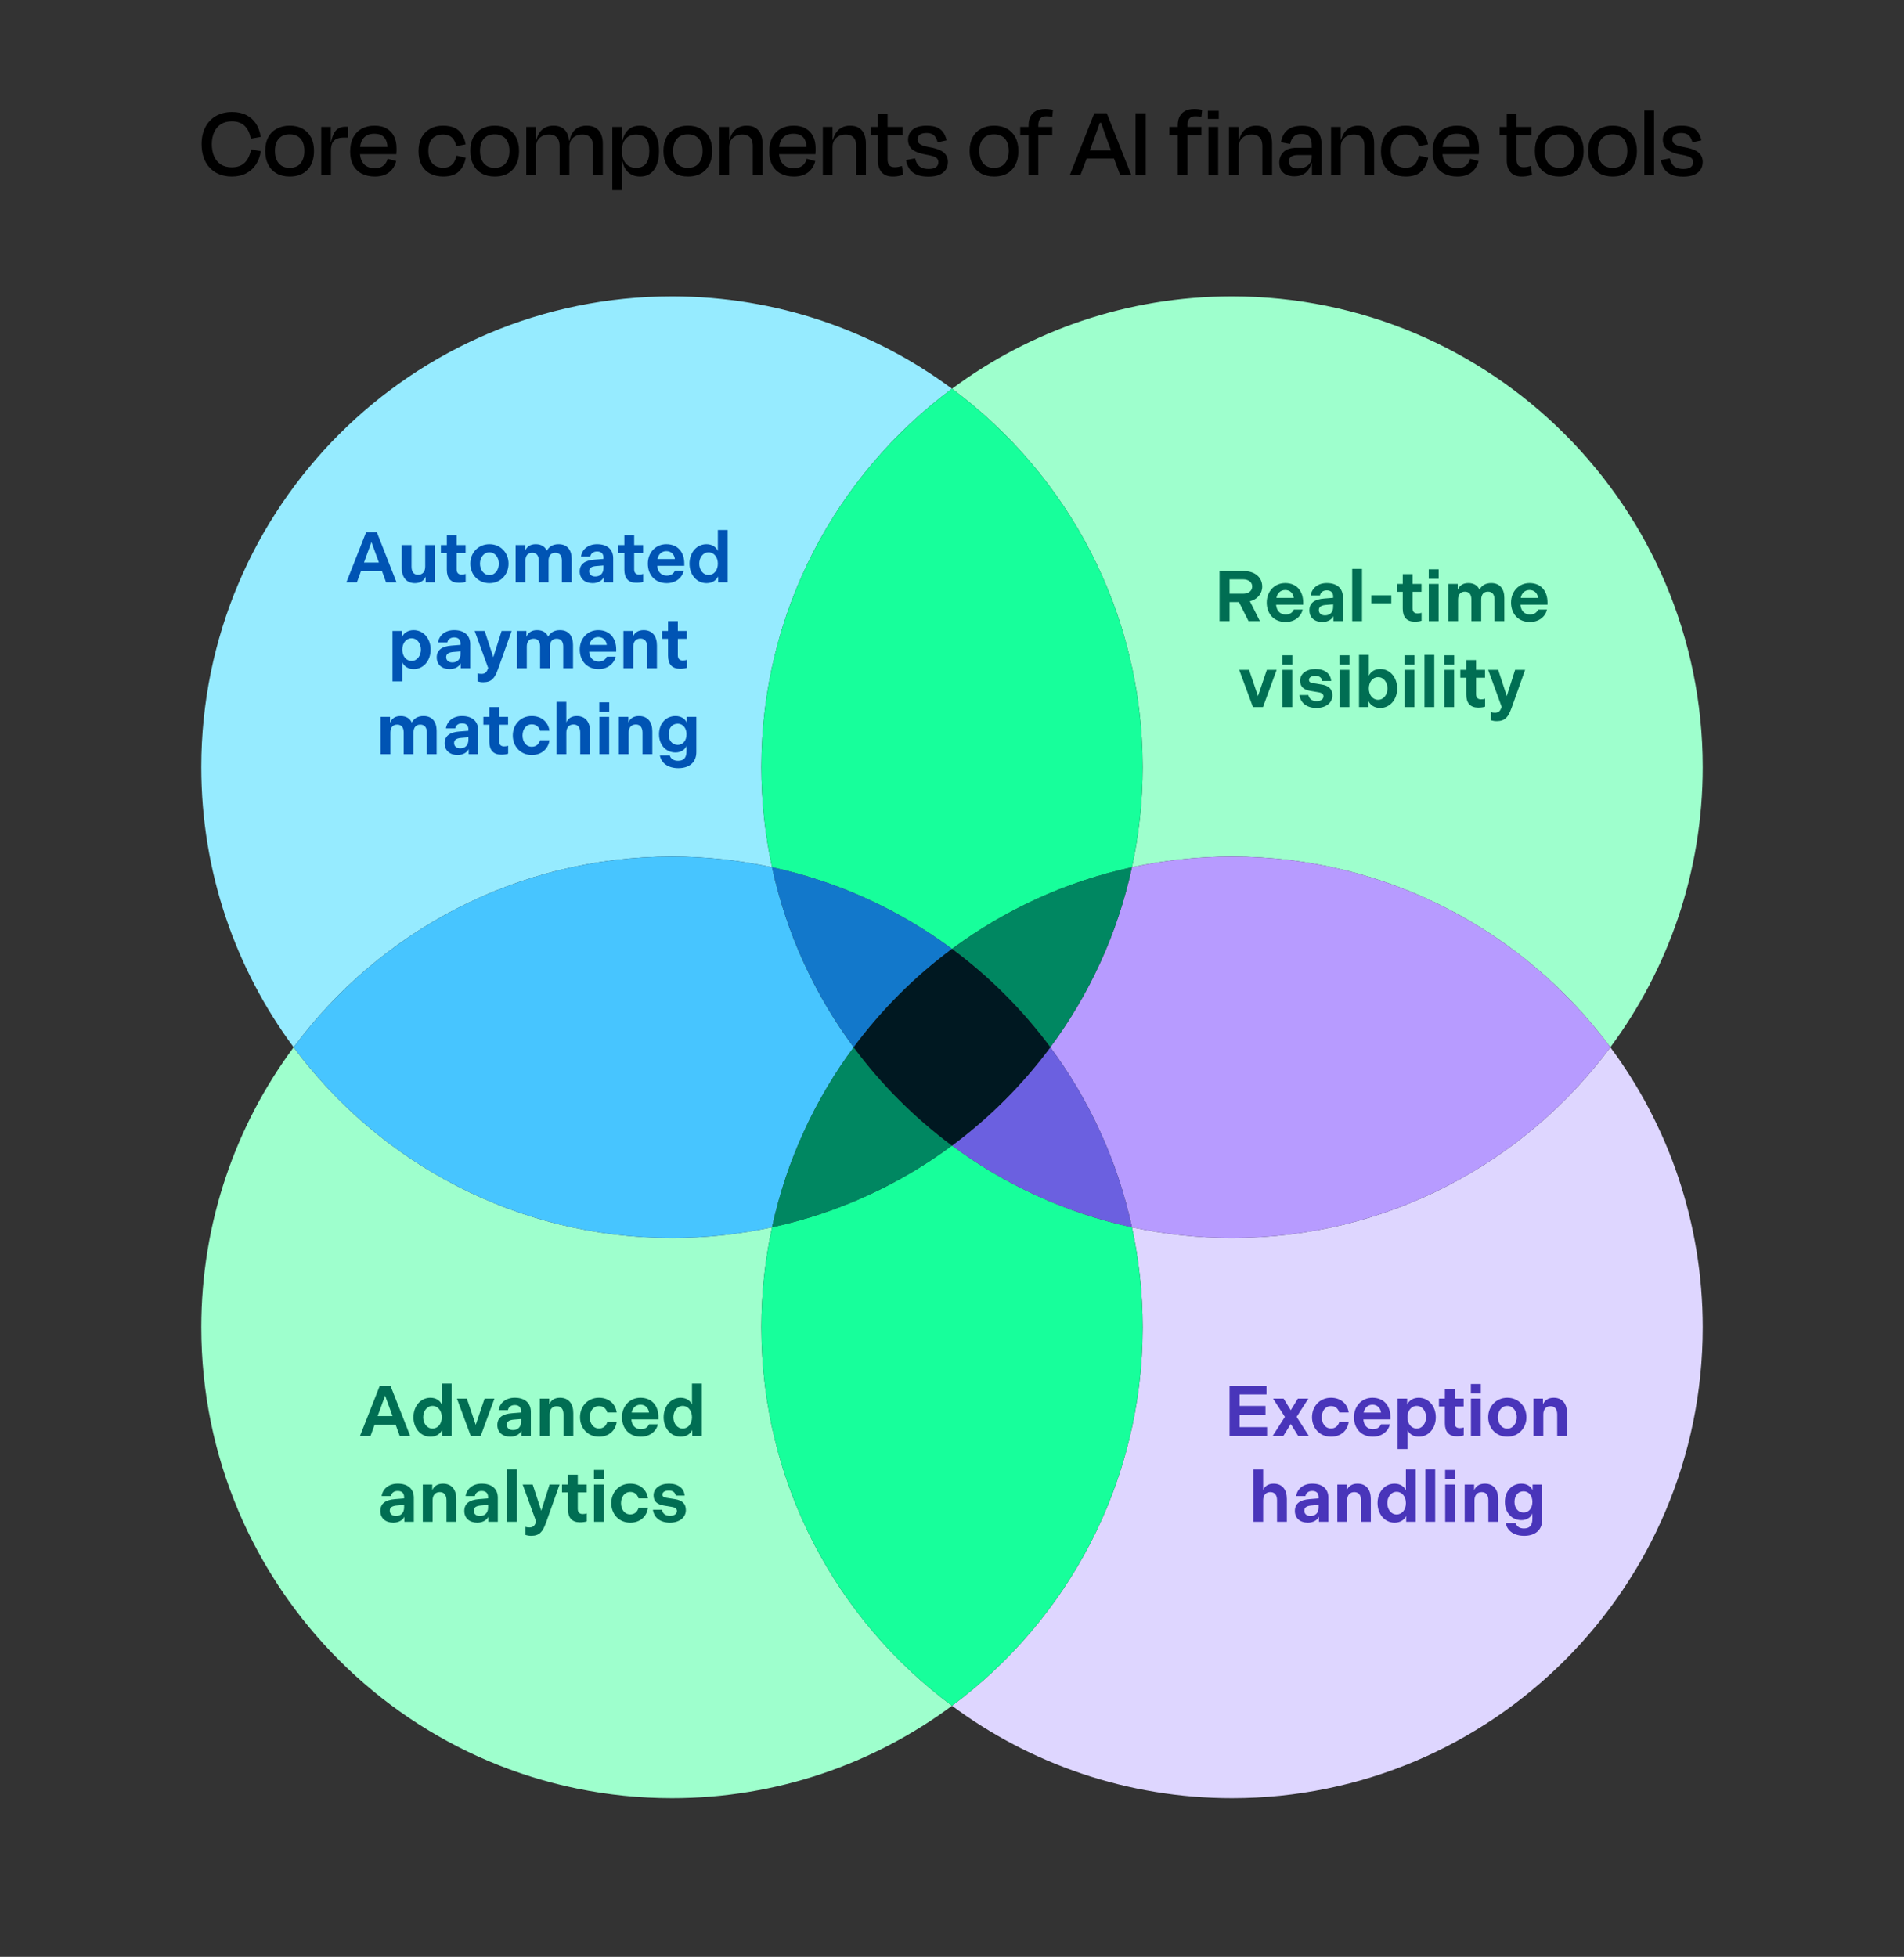
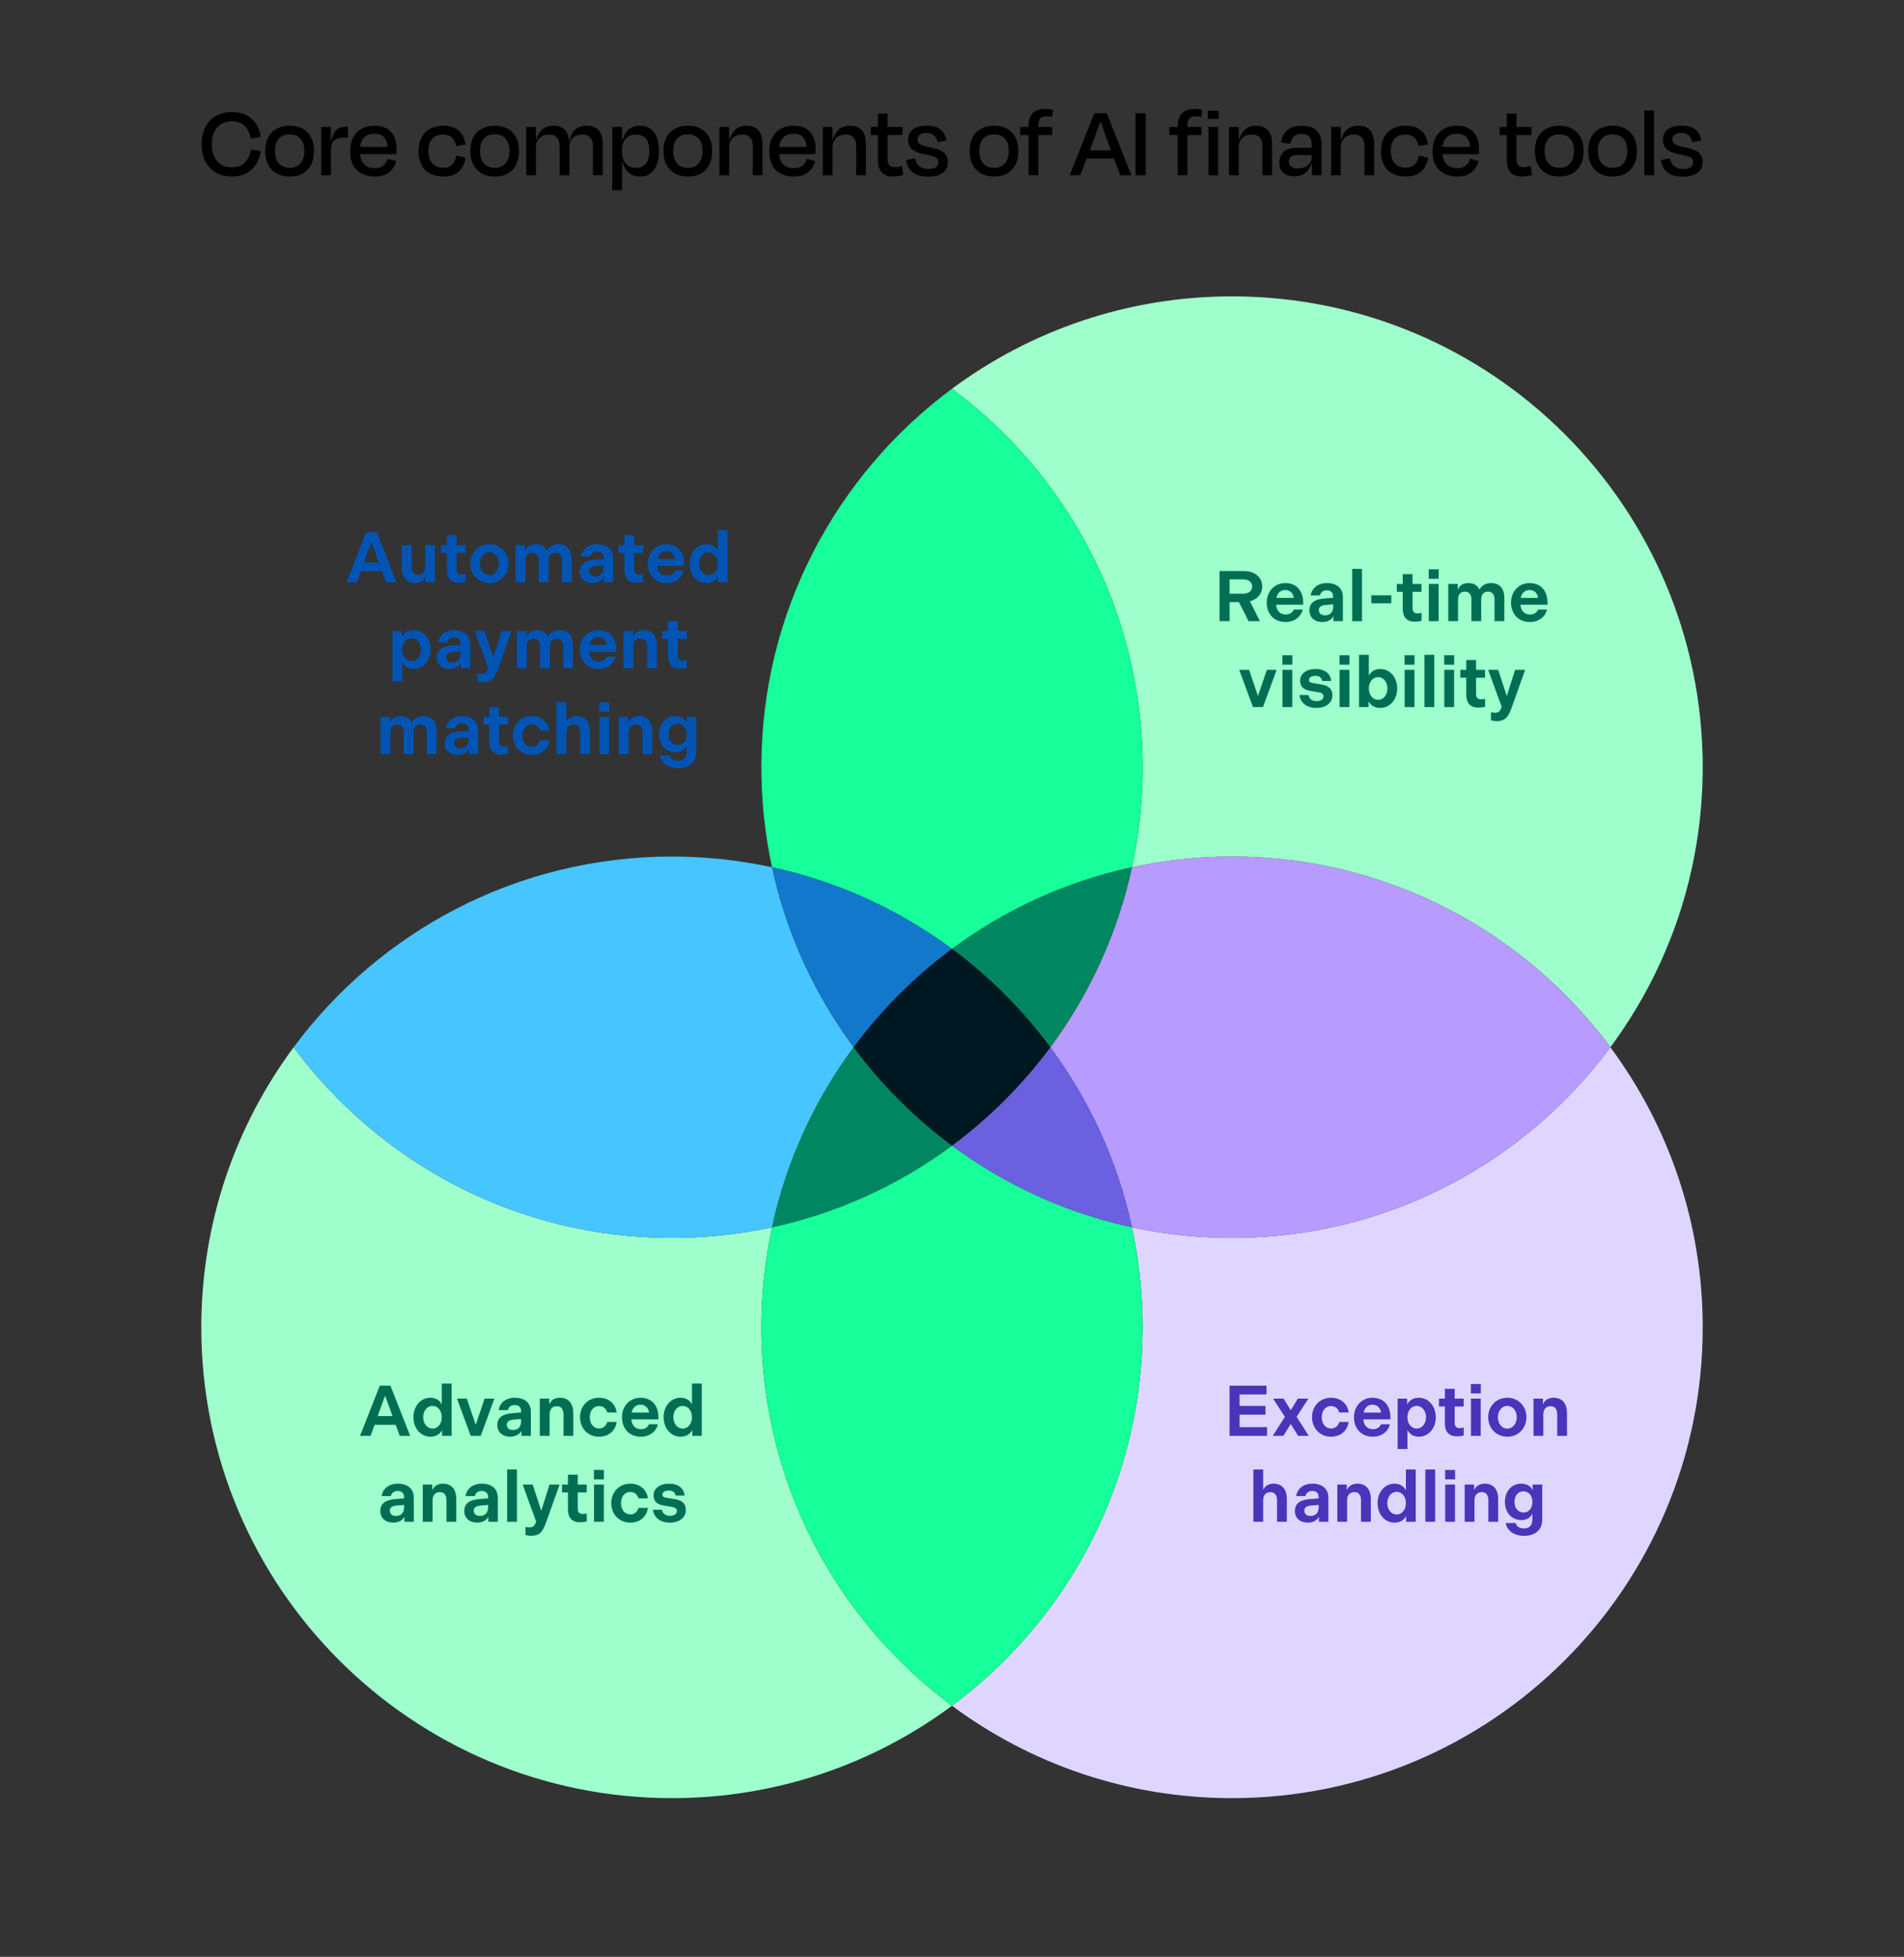
<svg xmlns="http://www.w3.org/2000/svg" id="Layer_1" data-name="Layer 1" viewBox="0 0 1014.854 1042.773">
  <rect x="0" y="0" width="1014.854" height="1042.773" fill="#333333" stroke="none" />
  <defs>
    <style>
      .cls-1 {
        fill: #0054b4;
      }

      .cls-2 {
        fill: #4935ba;
      }

      .cls-3 {
        fill: #008761;
      }

      .cls-4 {
        fill: #9effcd;
      }

      .cls-5 {
        fill: #47c5ff;
      }

      .cls-6 {
        fill: #001821;
      }

      .cls-7 {
        fill: #1278cb;
      }

      .cls-8 {
        fill: #006e53;
      }

      .cls-9 {
        fill: #6b60e0;
      }

      .cls-10 {
        fill: #ded6ff;
      }

      .cls-11 {
        fill: #17ff9b;
      }

      .cls-12 {
        fill: #96ebff;
      }

      .cls-13 {
        fill: #b79bff;
      }
    </style>
  </defs>
  <g>
-     <path class="cls-12" d="M358.169,456.45c18.304,0,36.144,1.978,53.334,5.701-3.722-17.191-5.701-35.03-5.701-53.335,0-82.646,39.969-155.95,101.624-201.659-41.712-30.924-93.346-49.222-149.258-49.222-138.558,0-250.882,112.324-250.882,250.882,0,55.912,18.298,107.546,49.222,149.258,45.71-61.655,119.014-101.624,201.66-101.624Z" />
    <path class="cls-4" d="M609.051,408.815c0,18.305-1.978,36.144-5.701,53.335,17.19-3.722,35.03-5.701,53.335-5.701,82.646,0,155.95,39.969,201.659,101.624,30.924-41.712,49.222-93.346,49.222-149.258,0-138.558-112.324-250.882-250.882-250.882-55.913,0-107.547,18.298-149.258,49.222,61.655,45.709,101.624,119.014,101.624,201.659Z" />
    <path class="cls-11" d="M405.803,408.815c0,18.305,1.979,36.144,5.701,53.335,35.318,7.647,67.867,22.722,95.923,43.522,28.056-20.8,60.605-35.874,95.923-43.522,3.723-17.191,5.701-35.03,5.701-53.335,0-82.646-39.969-155.95-101.624-201.659-61.656,45.709-101.624,119.014-101.624,201.659Z" />
    <path class="cls-4" d="M405.803,707.331c0-18.305,1.979-36.145,5.701-53.335-17.19,3.722-35.03,5.701-53.334,5.701-82.646,0-155.95-39.969-201.66-101.624-30.924,41.712-49.222,93.346-49.222,149.258,0,138.558,112.323,250.882,250.882,250.882,55.912,0,107.546-18.298,149.258-49.222-61.656-45.709-101.624-119.014-101.624-201.659Z" />
    <path class="cls-5" d="M358.169,659.697c18.304,0,36.144-1.979,53.334-5.701,7.648-35.319,22.722-67.867,43.522-95.923-20.8-28.056-35.874-60.605-43.522-95.923-17.19-3.722-35.03-5.701-53.334-5.701-82.646,0-155.95,39.969-201.66,101.624,45.71,61.655,119.014,101.624,201.66,101.624Z" />
    <path class="cls-7" d="M507.427,505.672c-28.056-20.8-60.605-35.874-95.923-43.522,7.648,35.318,22.722,67.867,43.522,95.923,14.786-19.944,32.458-37.616,52.402-52.402Z" />
    <path class="cls-10" d="M656.685,659.697c-18.305,0-36.145-1.979-53.335-5.701,3.722,17.19,5.701,35.03,5.701,53.335,0,82.646-39.969,155.95-101.624,201.659,41.711,30.924,93.346,49.222,149.258,49.222,138.558,0,250.882-112.324,250.882-250.882,0-55.913-18.299-107.546-49.222-149.258-45.709,61.655-119.013,101.624-201.659,101.624Z" />
    <path class="cls-13" d="M656.685,456.45c-18.305,0-36.145,1.978-53.335,5.701-7.647,35.318-22.722,67.867-43.521,95.923,20.8,28.056,35.874,60.605,43.521,95.923,17.19,3.722,35.03,5.701,53.335,5.701,82.646,0,155.95-39.969,201.659-101.624-45.709-61.655-119.013-101.624-201.659-101.624Z" />
    <path class="cls-3" d="M559.829,558.073c20.8-28.056,35.874-60.605,43.521-95.923-35.318,7.647-67.867,22.722-95.923,43.522,19.944,14.786,37.616,32.458,52.402,52.402Z" />
    <path class="cls-11" d="M609.051,707.331c0-18.305-1.979-36.145-5.701-53.335-35.318-7.647-67.867-22.722-95.923-43.522-28.056,20.8-60.605,35.874-95.923,43.522-3.722,17.19-5.701,35.03-5.701,53.335,0,82.646,39.969,155.95,101.624,201.659,61.655-45.709,101.624-119.014,101.624-201.659Z" />
    <path class="cls-3" d="M455.025,558.073c-20.8,28.056-35.874,60.605-43.522,95.923,35.319-7.647,67.867-22.722,95.923-43.522-19.944-14.786-37.616-32.458-52.402-52.401Z" />
    <path class="cls-9" d="M507.427,610.475c28.056,20.8,60.605,35.874,95.923,43.522-7.647-35.319-22.722-67.867-43.521-95.923-14.786,19.944-32.458,37.616-52.402,52.401Z" />
    <path class="cls-6" d="M559.829,558.073c-14.786-19.944-32.458-37.616-52.402-52.402-19.944,14.786-37.616,32.458-52.402,52.402,14.786,19.944,32.458,37.616,52.402,52.401,19.944-14.786,37.616-32.458,52.402-52.401Z" />
  </g>
  <g>
    <path d="M123.585,94.06c-2.533,0-4.8-.413-6.8-1.239-2.001-.826-3.699-2-5.093-3.524-1.395-1.523-2.45-3.34-3.166-5.451-.716-2.11-1.074-4.468-1.074-7.075,0-3.414.661-6.405,1.982-8.975,1.321-2.569,3.202-4.561,5.644-5.974,2.441-1.413,5.313-2.12,8.617-2.12,2.899,0,5.414.533,7.543,1.597,2.128,1.065,3.854,2.588,5.176,4.57,1.321,1.982,2.165,4.35,2.533,7.103l-5.286.936c-.477-2.899-1.551-5.166-3.221-6.8-1.671-1.633-3.956-2.45-6.855-2.45-2.349,0-4.322.523-5.919,1.569s-2.79,2.497-3.579,4.35c-.79,1.854-1.184,3.919-1.184,6.194,0,2.497.404,4.672,1.211,6.525.807,1.854,2,3.295,3.579,4.322,1.578,1.028,3.542,1.542,5.891,1.542,2.018,0,3.717-.386,5.093-1.156,1.377-.771,2.486-1.872,3.331-3.304.844-1.432,1.45-3.119,1.817-5.065l5.176.881c-.367,2.68-1.211,5.038-2.533,7.075-1.321,2.037-3.065,3.626-5.231,4.763-2.166,1.137-4.717,1.707-7.653,1.707Z" />
    <path d="M154.418,94.06c-2.717,0-5.048-.55-6.993-1.652-1.946-1.101-3.441-2.67-4.487-4.708-1.046-2.037-1.569-4.468-1.569-7.295s.532-5.239,1.597-7.24c1.064-2,2.588-3.532,4.57-4.597,1.982-1.064,4.276-1.597,6.883-1.597,2.643,0,4.928.532,6.855,1.597,1.927,1.065,3.422,2.597,4.487,4.597,1.064,2.001,1.597,4.414,1.597,7.24,0,4.221-1.129,7.553-3.386,9.993-2.257,2.442-5.442,3.661-9.553,3.661ZM154.418,71.596c-2.533,0-4.479.78-5.836,2.34-1.358,1.56-2.037,3.717-2.037,6.47,0,1.799.293,3.378.881,4.735.587,1.358,1.459,2.414,2.615,3.166,1.156.753,2.596,1.129,4.322,1.129,2.606,0,4.57-.826,5.892-2.478,1.321-1.652,1.982-3.835,1.982-6.552,0-1.835-.303-3.414-.908-4.735-.606-1.321-1.496-2.331-2.67-3.028-1.175-.697-2.588-1.046-4.239-1.046Z" />
    <path d="M175.726,75.45l1.211.055-.771,2.258c.256-1.982.614-3.634,1.074-4.955.459-1.321,1.009-2.358,1.652-3.111.642-.752,1.404-1.302,2.285-1.652.881-.349,1.908-.523,3.083-.523h1.211v5.781h-1.872c-1.689,0-3.065.23-4.129.688-1.065.46-1.845,1.203-2.34,2.23-.496,1.028-.743,2.386-.743,4.074v13.104h-5.176v-25.768h5.121v9.801l-.606-1.982Z" />
    <path d="M199.732,94.06c-2.643,0-4.955-.514-6.938-1.542-1.982-1.027-3.506-2.533-4.57-4.515-1.065-1.982-1.597-4.405-1.597-7.268,0-2.899.532-5.377,1.597-7.433,1.064-2.055,2.569-3.624,4.515-4.707,1.945-1.082,4.239-1.624,6.882-1.624,2.606,0,4.771.505,6.497,1.514,1.725,1.01,3.028,2.405,3.909,4.185.881,1.781,1.321,3.864,1.321,6.249v1.431c0,.551-.037,1.157-.11,1.817h-21.033v-3.909h17.674l-1.321,1.542c.073-2.789-.459-4.909-1.597-6.359-1.138-1.45-2.955-2.175-5.451-2.175-2.459,0-4.359.762-5.699,2.285-1.34,1.524-2.01,3.846-2.01,6.965,0,2.937.669,5.185,2.01,6.745,1.34,1.56,3.312,2.34,5.919,2.34,1.505,0,2.698-.229,3.579-.688.881-.459,1.597-1.064,2.147-1.817.55-.752.936-1.587,1.156-2.505l4.57,1.266c-.441,1.652-1.148,3.093-2.12,4.322-.973,1.23-2.221,2.184-3.744,2.863-1.524.679-3.386,1.019-5.589,1.019Z" />
    <path d="M243.228,77.873c-.331-1.284-.771-2.386-1.321-3.304-.55-.917-1.304-1.624-2.258-2.12-.955-.496-2.147-.743-3.579-.743-2.349,0-4.231.725-5.644,2.175-1.414,1.45-2.12,3.662-2.12,6.635,0,1.836.321,3.423.964,4.763.642,1.34,1.55,2.359,2.725,3.056,1.174.698,2.569,1.046,4.185,1.046,1.578,0,2.836-.293,3.772-.881.936-.587,1.66-1.357,2.175-2.312.514-.954.917-2.037,1.211-3.248l4.9,1.101c-.55,3.12-1.781,5.571-3.689,7.35-1.909,1.781-4.662,2.67-8.259,2.67-2.717,0-5.065-.523-7.048-1.569s-3.506-2.578-4.57-4.598c-1.065-2.018-1.597-4.46-1.597-7.323s.541-5.304,1.624-7.323c1.082-2.018,2.606-3.57,4.57-4.653,1.963-1.082,4.248-1.624,6.855-1.624,2.459,0,4.515.386,6.167,1.156,1.652.771,2.954,1.899,3.909,3.386.954,1.487,1.615,3.295,1.982,5.423l-4.955.936Z" />
    <path d="M263.71,94.06c-2.717,0-5.047-.55-6.992-1.652-1.946-1.101-3.441-2.67-4.487-4.708-1.046-2.037-1.569-4.468-1.569-7.295s.532-5.239,1.597-7.24c1.064-2,2.588-3.532,4.57-4.597,1.982-1.064,4.276-1.597,6.882-1.597,2.643,0,4.928.532,6.855,1.597,1.927,1.065,3.422,2.597,4.487,4.597,1.064,2.001,1.597,4.414,1.597,7.24,0,4.221-1.129,7.553-3.386,9.993-2.258,2.442-5.442,3.661-9.553,3.661ZM263.71,71.596c-2.533,0-4.479.78-5.836,2.34-1.359,1.56-2.037,3.717-2.037,6.47,0,1.799.293,3.378.881,4.735.587,1.358,1.459,2.414,2.615,3.166,1.156.753,2.596,1.129,4.322,1.129,2.606,0,4.57-.826,5.891-2.478,1.321-1.652,1.982-3.835,1.982-6.552,0-1.835-.303-3.414-.908-4.735-.606-1.321-1.496-2.331-2.67-3.028-1.175-.697-2.588-1.046-4.24-1.046Z" />
    <path d="M284.907,74.514h1.542l-1.046,2.533c.293-2.239.854-4.111,1.679-5.616.826-1.505,1.917-2.624,3.276-3.359,1.357-.734,2.881-1.101,4.57-1.101,2.018,0,3.652.413,4.9,1.239,1.247.826,2.147,1.964,2.698,3.414.55,1.45.826,3.093.826,4.928l.11,1.046v15.802h-5.176v-15.527c0-1.137-.175-2.166-.523-3.083-.349-.917-.946-1.66-1.79-2.23-.845-.569-1.946-.854-3.304-.854-1.432,0-2.662.275-3.689.826-1.028.55-1.836,1.313-2.423,2.285-.588.973-.881,2.175-.881,3.606v14.976h-5.176v-25.768h5.176v9.03l-.771-2.147ZM302.306,74.899h1.872l-.881,2.147c.183-2.239.661-4.102,1.432-5.589.771-1.487,1.825-2.606,3.166-3.359,1.34-.752,2.909-1.129,4.707-1.129,2.056,0,3.726.413,5.011,1.239,1.284.826,2.22,1.964,2.808,3.414.586,1.45.881,3.093.881,4.928v16.848h-5.231v-15.527c0-1.137-.175-2.166-.523-3.083-.349-.917-.936-1.66-1.762-2.23-.826-.569-1.937-.854-3.331-.854-1.432,0-2.67.275-3.717.826-1.046.55-1.854,1.313-2.423,2.285-.57.973-.853,2.175-.853,3.606h-1.101l-.055-3.524Z" />
    <path d="M331.543,67.632v33.697h-5.176v-33.697h5.176ZM330.607,86.132v-1.652h1.211l.33,1.652h-1.542ZM330.772,76.606v-1.817h1.377l-.33,1.817h-1.046ZM351.254,80.461c0,4.295-.89,7.644-2.67,10.048-1.781,2.405-4.249,3.587-7.405,3.551-1.579,0-2.955-.267-4.13-.798-1.175-.532-2.175-1.284-3.001-2.257-.826-.972-1.459-2.147-1.9-3.524-.44-1.377-.735-2.891-.881-4.543l.275-1.872c0,1.652.303,3.111.908,4.377s1.468,2.249,2.588,2.946c1.119.698,2.431,1.046,3.937,1.046,2.385,0,4.165-.761,5.341-2.285,1.175-1.523,1.762-3.753,1.762-6.69,0-2.899-.569-5.084-1.707-6.552-1.138-1.468-2.937-2.202-5.396-2.202-1.506,0-2.818.33-3.937.991-1.12.661-1.982,1.597-2.588,2.808-.606,1.211-.908,2.698-.908,4.46l-.275-2.092c.22-2.202.706-4.12,1.459-5.754.752-1.633,1.817-2.899,3.194-3.799,1.377-.899,3.092-1.349,5.148-1.349,3.34,0,5.873,1.184,7.598,3.551,1.725,2.368,2.588,5.681,2.588,9.938Z" />
    <path d="M366.671,94.06c-2.717,0-5.047-.55-6.993-1.652-1.946-1.101-3.441-2.67-4.487-4.708-1.046-2.037-1.569-4.468-1.569-7.295s.531-5.239,1.597-7.24c1.064-2,2.588-3.532,4.57-4.597,1.982-1.064,4.276-1.597,6.883-1.597,2.643,0,4.928.532,6.855,1.597,1.927,1.065,3.422,2.597,4.487,4.597,1.064,2.001,1.597,4.414,1.597,7.24,0,4.221-1.129,7.553-3.386,9.993-2.258,2.442-5.442,3.661-9.553,3.661ZM366.671,71.596c-2.533,0-4.479.78-5.836,2.34-1.358,1.56-2.037,3.717-2.037,6.47,0,1.799.293,3.378.881,4.735.587,1.358,1.459,2.414,2.615,3.166,1.156.753,2.596,1.129,4.322,1.129,2.606,0,4.57-.826,5.891-2.478,1.321-1.652,1.982-3.835,1.982-6.552,0-1.835-.303-3.414-.909-4.735-.606-1.321-1.496-2.331-2.67-3.028-1.175-.697-2.588-1.046-4.24-1.046Z" />
    <path d="M387.868,74.514h1.542l-.991,2.478c.257-2.239.807-4.102,1.652-5.588.844-1.487,1.936-2.596,3.276-3.331,1.34-.734,2.854-1.101,4.543-1.101,2.055,0,3.707.413,4.955,1.239,1.248.826,2.156,1.964,2.726,3.414.569,1.45.853,3.093.853,4.928v16.848h-5.176v-15.527c0-1.137-.165-2.166-.496-3.083-.33-.917-.918-1.66-1.762-2.23-.845-.569-1.964-.854-3.359-.854-1.431,0-2.662.275-3.689.826-1.028.55-1.836,1.313-2.423,2.285-.588.973-.881,2.175-.881,3.606v14.976h-5.176v-25.768h5.176v9.03l-.771-2.147Z" />
    <path d="M423.106,94.06c-2.643,0-4.955-.514-6.938-1.542-1.982-1.027-3.506-2.533-4.57-4.515-1.065-1.982-1.597-4.405-1.597-7.268,0-2.899.532-5.377,1.597-7.433,1.064-2.055,2.569-3.624,4.515-4.707,1.945-1.082,4.24-1.624,6.883-1.624,2.606,0,4.771.505,6.497,1.514,1.725,1.01,3.028,2.405,3.909,4.185.881,1.781,1.321,3.864,1.321,6.249v1.431c0,.551-.037,1.157-.11,1.817h-21.033v-3.909h17.674l-1.321,1.542c.073-2.789-.46-4.909-1.597-6.359-1.138-1.45-2.955-2.175-5.451-2.175-2.46,0-4.359.762-5.699,2.285-1.34,1.524-2.01,3.846-2.01,6.965,0,2.937.669,5.185,2.01,6.745,1.34,1.56,3.312,2.34,5.919,2.34,1.505,0,2.698-.229,3.579-.688.881-.459,1.597-1.064,2.147-1.817.55-.752.936-1.587,1.156-2.505l4.57,1.266c-.44,1.652-1.147,3.093-2.12,4.322-.973,1.23-2.221,2.184-3.744,2.863-1.524.679-3.386,1.019-5.589,1.019Z" />
    <path d="M442.982,74.514h1.542l-.991,2.478c.257-2.239.807-4.102,1.652-5.588.844-1.487,1.936-2.596,3.276-3.331,1.34-.734,2.854-1.101,4.543-1.101,2.055,0,3.707.413,4.955,1.239,1.248.826,2.156,1.964,2.726,3.414.569,1.45.853,3.093.853,4.928v16.848h-5.176v-15.527c0-1.137-.165-2.166-.496-3.083-.33-.917-.918-1.66-1.762-2.23-.845-.569-1.964-.854-3.359-.854-1.431,0-2.662.275-3.689.826-1.028.55-1.836,1.313-2.423,2.285-.588.973-.881,2.175-.881,3.606v14.976h-5.176v-25.768h5.176v9.03l-.771-2.147Z" />
    <path d="M464.125,67.632h16.959v4.35h-16.959v-4.35ZM467.923,85.691v-25.162h5.176v24.392c0,1.358.293,2.395.881,3.111.587.716,1.56,1.074,2.918,1.074.697,0,1.357-.064,1.982-.193.624-.128,1.247-.284,1.872-.468l.661,4.735c-.588.184-1.156.339-1.707.468-.55.128-1.138.229-1.762.303-.625.073-1.341.11-2.147.11-1.836,0-3.331-.367-4.487-1.101s-2.01-1.734-2.56-3.001-.826-2.688-.826-4.267Z" />
    <path d="M494.847,94.115c-2.68,0-4.837-.377-6.47-1.129-1.634-.752-2.873-1.79-3.717-3.111-.845-1.321-1.432-2.844-1.762-4.57l4.845-.936c.256,1.101.651,2.084,1.184,2.946.532.863,1.284,1.533,2.257,2.01.972.477,2.23.716,3.772.716,1.725,0,3.019-.311,3.882-.936.862-.624,1.294-1.505,1.294-2.643,0-.771-.193-1.404-.578-1.9-.385-.496-1.083-.917-2.092-1.266-1.01-.348-2.395-.669-4.157-.964-2.276-.44-4.093-1-5.451-1.679-1.358-.679-2.34-1.532-2.946-2.56-.606-1.027-.909-2.22-.909-3.579,0-2.276.835-4.102,2.505-5.479,1.67-1.377,4.138-2.065,7.405-2.065,2.312,0,4.175.312,5.589.936,1.413.625,2.514,1.514,3.304,2.67.789,1.156,1.367,2.56,1.734,4.212l-4.79,1.046c-.441-1.762-1.12-3.028-2.037-3.799-.918-.771-2.184-1.156-3.799-1.156-1.579,0-2.78.294-3.606.881-.826.587-1.239,1.431-1.239,2.533,0,.625.174,1.203.523,1.734.348.532.991.991,1.927,1.377s2.266.725,3.992,1.019c2.423.44,4.34,1.01,5.754,1.707,1.413.698,2.431,1.569,3.056,2.615.624,1.046.936,2.212.936,3.496,0,1.615-.377,3.001-1.129,4.157-.753,1.156-1.9,2.065-3.441,2.725-1.542.661-3.488.991-5.836.991Z" />
    <path d="M529.864,94.06c-2.717,0-5.047-.55-6.993-1.652-1.946-1.101-3.441-2.67-4.487-4.708-1.046-2.037-1.569-4.468-1.569-7.295s.531-5.239,1.597-7.24c1.064-2,2.588-3.532,4.57-4.597,1.982-1.064,4.276-1.597,6.883-1.597,2.643,0,4.928.532,6.855,1.597,1.927,1.065,3.422,2.597,4.487,4.597,1.064,2.001,1.597,4.414,1.597,7.24,0,4.221-1.129,7.553-3.386,9.993-2.258,2.442-5.442,3.661-9.553,3.661ZM529.864,71.596c-2.533,0-4.479.78-5.836,2.34-1.358,1.56-2.037,3.717-2.037,6.47,0,1.799.293,3.378.881,4.735.587,1.358,1.459,2.414,2.615,3.166,1.156.753,2.596,1.129,4.322,1.129,2.606,0,4.57-.826,5.891-2.478,1.321-1.652,1.982-3.835,1.982-6.552,0-1.835-.303-3.414-.909-4.735-.606-1.321-1.496-2.331-2.67-3.028-1.175-.697-2.588-1.046-4.24-1.046Z" />
    <path d="M543.795,67.632h17.069v4.35h-17.069v-4.35ZM553.43,66.696v26.704h-5.176v-26.759c0-1.725.321-3.221.964-4.487.642-1.266,1.605-2.266,2.891-3.001,1.284-.734,2.918-1.101,4.9-1.101.917,0,1.725.046,2.423.138.697.092,1.302.193,1.817.303l-.385,3.799c-.551-.11-1.083-.193-1.597-.248-.514-.055-1.046-.083-1.597-.083-1.468,0-2.542.404-3.221,1.211-.68.808-1.019,1.982-1.019,3.524Z" />
    <path d="M588.723,65.484h-4.24l2.863-3.799c-.367,1.359-.835,2.845-1.404,4.46-.57,1.616-1.156,3.285-1.762,5.011-.606,1.726-1.221,3.414-1.845,5.065l-6.497,17.179h-5.671l13.104-33.036h6.662l13.104,33.036h-5.946l-6.387-17.179c-.625-1.652-1.239-3.349-1.845-5.093-.606-1.743-1.175-3.432-1.707-5.065-.532-1.633-1-3.092-1.404-4.377l2.973,3.799ZM595.275,84.48h-17.619v-4.35h17.619v4.35Z" />
    <path d="M610.691,93.4h-5.451v-33.036h5.451v33.036Z" />
    <path d="M623.299,67.632h17.069v4.35h-17.069v-4.35ZM632.935,66.696v26.704h-5.176v-26.759c0-1.725.321-3.221.964-4.487.642-1.266,1.605-2.266,2.891-3.001,1.284-.734,2.918-1.101,4.9-1.101.917,0,1.725.046,2.423.138.697.092,1.302.193,1.817.303l-.385,3.799c-.551-.11-1.083-.193-1.597-.248-.514-.055-1.046-.083-1.597-.083-1.468,0-2.542.404-3.221,1.211-.68.808-1.019,1.982-1.019,3.524Z" />
    <path d="M649.618,63.392h-5.836v-4.35h5.836v4.35ZM649.288,93.4h-5.176v-25.768h5.176v25.768Z" />
    <path d="M659.473,74.514h1.542l-.991,2.478c.257-2.239.807-4.102,1.652-5.588.844-1.487,1.936-2.596,3.276-3.331,1.34-.734,2.854-1.101,4.543-1.101,2.055,0,3.707.413,4.955,1.239,1.248.826,2.156,1.964,2.726,3.414.569,1.45.853,3.093.853,4.928v16.848h-5.176v-15.527c0-1.137-.165-2.166-.496-3.083-.33-.917-.918-1.66-1.762-2.23-.845-.569-1.964-.854-3.359-.854-1.431,0-2.662.275-3.689.826-1.028.55-1.836,1.313-2.423,2.285-.588.973-.881,2.175-.881,3.606v14.976h-5.176v-25.768h5.176v9.03l-.771-2.147Z" />
    <path d="M689.975,93.95c-1.616,0-3.028-.267-4.24-.798-1.211-.532-2.157-1.33-2.835-2.395-.68-1.064-1.019-2.423-1.019-4.074,0-2.276.743-4.165,2.23-5.671,1.487-1.505,3.827-2.258,7.02-2.258h8.865v3.854h-8.149c-1.579,0-2.79.285-3.634.854-.845.569-1.266,1.423-1.266,2.56,0,.625.156,1.23.468,1.817.311.588.816,1.056,1.514,1.404.697.349,1.652.523,2.863.523,1.505,0,2.817-.266,3.937-.798,1.119-.532,1.973-1.247,2.56-2.147.587-.899.881-1.918.881-3.056v-6.552c0-1.872-.405-3.312-1.211-4.322-.808-1.009-2.221-1.514-4.239-1.514-1.652,0-2.983.432-3.992,1.294-1.01.863-1.698,2.212-2.065,4.047l-4.9-.881c.33-1.872.936-3.469,1.817-4.79.881-1.321,2.101-2.321,3.662-3.001,1.56-.679,3.459-1.019,5.699-1.019,2.459,0,4.45.395,5.974,1.184,1.523.79,2.652,1.927,3.386,3.414.734,1.487,1.101,3.331,1.101,5.533v16.243h-5.121v-7.763l.936,1.377h-1.542l.826-3.193c-.11,2.166-.578,4.011-1.404,5.533-.826,1.524-1.919,2.67-3.276,3.441-1.358.771-2.973,1.156-4.845,1.156Z" />
    <path d="M713.871,74.514h1.542l-.991,2.478c.257-2.239.807-4.102,1.652-5.588.844-1.487,1.936-2.596,3.276-3.331,1.34-.734,2.854-1.101,4.543-1.101,2.055,0,3.707.413,4.955,1.239,1.248.826,2.156,1.964,2.726,3.414.569,1.45.853,3.093.853,4.928v16.848h-5.176v-15.527c0-1.137-.165-2.166-.496-3.083-.33-.917-.918-1.66-1.762-2.23-.845-.569-1.964-.854-3.359-.854-1.431,0-2.662.275-3.689.826-1.028.55-1.836,1.313-2.423,2.285-.588.973-.881,2.175-.881,3.606v14.976h-5.176v-25.768h5.176v9.03l-.771-2.147Z" />
    <path d="M756.211,77.873c-.33-1.284-.771-2.386-1.321-3.304-.55-.917-1.303-1.624-2.257-2.12-.955-.496-2.147-.743-3.579-.743-2.35,0-4.231.725-5.644,2.175-1.413,1.45-2.12,3.662-2.12,6.635,0,1.836.321,3.423.964,4.763.642,1.34,1.55,2.359,2.726,3.056,1.174.698,2.569,1.046,4.185,1.046,1.578,0,2.835-.293,3.772-.881.936-.587,1.66-1.357,2.175-2.312.514-.954.917-2.037,1.211-3.248l4.9,1.101c-.551,3.12-1.781,5.571-3.689,7.35-1.909,1.781-4.662,2.67-8.259,2.67-2.717,0-5.066-.523-7.048-1.569s-3.506-2.578-4.57-4.598c-1.065-2.018-1.597-4.46-1.597-7.323s.541-5.304,1.624-7.323c1.082-2.018,2.606-3.57,4.57-4.653,1.963-1.082,4.248-1.624,6.855-1.624,2.459,0,4.515.386,6.167,1.156s2.954,1.899,3.909,3.386c.954,1.487,1.615,3.295,1.982,5.423l-4.955.936Z" />
    <path d="M776.693,94.06c-2.643,0-4.955-.514-6.938-1.542-1.982-1.027-3.506-2.533-4.57-4.515-1.065-1.982-1.597-4.405-1.597-7.268,0-2.899.532-5.377,1.597-7.433,1.064-2.055,2.569-3.624,4.515-4.707,1.945-1.082,4.24-1.624,6.883-1.624,2.606,0,4.771.505,6.497,1.514,1.725,1.01,3.028,2.405,3.909,4.185.881,1.781,1.321,3.864,1.321,6.249v1.431c0,.551-.037,1.157-.11,1.817h-21.033v-3.909h17.674l-1.321,1.542c.073-2.789-.46-4.909-1.597-6.359-1.138-1.45-2.955-2.175-5.451-2.175-2.46,0-4.359.762-5.699,2.285-1.34,1.524-2.01,3.846-2.01,6.965,0,2.937.669,5.185,2.01,6.745,1.34,1.56,3.312,2.34,5.919,2.34,1.505,0,2.698-.229,3.579-.688.881-.459,1.597-1.064,2.147-1.817.55-.752.936-1.587,1.156-2.505l4.57,1.266c-.44,1.652-1.147,3.093-2.12,4.322-.973,1.23-2.221,2.184-3.744,2.863-1.524.679-3.386,1.019-5.589,1.019Z" />
    <path d="M799.321,67.632h16.959v4.35h-16.959v-4.35ZM803.12,85.691v-25.162h5.176v24.392c0,1.358.293,2.395.881,3.111.587.716,1.56,1.074,2.918,1.074.697,0,1.357-.064,1.982-.193.624-.128,1.247-.284,1.872-.468l.661,4.735c-.588.184-1.156.339-1.707.468-.55.128-1.138.229-1.762.303-.625.073-1.341.11-2.147.11-1.836,0-3.331-.367-4.487-1.101s-2.01-1.734-2.56-3.001-.826-2.688-.826-4.267Z" />
    <path d="M831.146,94.06c-2.717,0-5.047-.55-6.993-1.652-1.946-1.101-3.441-2.67-4.487-4.708-1.046-2.037-1.569-4.468-1.569-7.295s.531-5.239,1.597-7.24c1.064-2,2.588-3.532,4.57-4.597,1.982-1.064,4.276-1.597,6.883-1.597,2.643,0,4.928.532,6.855,1.597,1.927,1.065,3.422,2.597,4.487,4.597,1.064,2.001,1.597,4.414,1.597,7.24,0,4.221-1.129,7.553-3.386,9.993-2.258,2.442-5.442,3.661-9.553,3.661ZM831.146,71.596c-2.533,0-4.479.78-5.836,2.34-1.358,1.56-2.037,3.717-2.037,6.47,0,1.799.293,3.378.881,4.735.587,1.358,1.459,2.414,2.615,3.166,1.156.753,2.596,1.129,4.322,1.129,2.606,0,4.57-.826,5.891-2.478,1.321-1.652,1.982-3.835,1.982-6.552,0-1.835-.303-3.414-.909-4.735-.606-1.321-1.496-2.331-2.67-3.028-1.175-.697-2.588-1.046-4.24-1.046Z" />
    <path d="M859.556,94.06c-2.717,0-5.047-.55-6.993-1.652-1.946-1.101-3.441-2.67-4.487-4.708-1.046-2.037-1.569-4.468-1.569-7.295s.531-5.239,1.597-7.24c1.064-2,2.588-3.532,4.57-4.597,1.982-1.064,4.276-1.597,6.883-1.597,2.643,0,4.928.532,6.855,1.597,1.927,1.065,3.422,2.597,4.487,4.597,1.064,2.001,1.597,4.414,1.597,7.24,0,4.221-1.129,7.553-3.386,9.993-2.258,2.442-5.442,3.661-9.553,3.661ZM859.556,71.596c-2.533,0-4.479.78-5.836,2.34-1.358,1.56-2.037,3.717-2.037,6.47,0,1.799.293,3.378.881,4.735.587,1.358,1.459,2.414,2.615,3.166,1.156.753,2.596,1.129,4.322,1.129,2.606,0,4.57-.826,5.891-2.478,1.321-1.652,1.982-3.835,1.982-6.552,0-1.835-.303-3.414-.909-4.735-.606-1.321-1.496-2.331-2.67-3.028-1.175-.697-2.588-1.046-4.24-1.046Z" />
    <path d="M881.635,58.932v34.468h-5.176v-34.468h5.176Z" />
    <path d="M897.161,94.115c-2.68,0-4.837-.377-6.47-1.129-1.634-.752-2.873-1.79-3.717-3.111-.845-1.321-1.432-2.844-1.762-4.57l4.845-.936c.256,1.101.651,2.084,1.184,2.946.532.863,1.284,1.533,2.257,2.01.972.477,2.23.716,3.772.716,1.725,0,3.019-.311,3.882-.936.862-.624,1.294-1.505,1.294-2.643,0-.771-.193-1.404-.578-1.9-.385-.496-1.083-.917-2.092-1.266-1.01-.348-2.395-.669-4.157-.964-2.276-.44-4.093-1-5.451-1.679-1.358-.679-2.34-1.532-2.946-2.56-.606-1.027-.909-2.22-.909-3.579,0-2.276.835-4.102,2.505-5.479,1.67-1.377,4.138-2.065,7.405-2.065,2.312,0,4.175.312,5.589.936,1.413.625,2.514,1.514,3.304,2.67.789,1.156,1.367,2.56,1.734,4.212l-4.79,1.046c-.441-1.762-1.12-3.028-2.037-3.799-.918-.771-2.184-1.156-3.799-1.156-1.579,0-2.78.294-3.606.881-.826.587-1.239,1.431-1.239,2.533,0,.625.174,1.203.523,1.734.348.532.991.991,1.927,1.377s2.266.725,3.992,1.019c2.423.44,4.34,1.01,5.754,1.707,1.413.698,2.431,1.569,3.056,2.615.624,1.046.936,2.212.936,3.496,0,1.615-.377,3.001-1.129,4.157-.753,1.156-1.9,2.065-3.441,2.725-1.542.661-3.488.991-5.836.991Z" />
  </g>
  <g>
    <path class="cls-1" d="M195.158,283.583h5.686l10.495,26.713h-5.572l-2.137-5.877h-11.258l-2.137,5.877h-5.61l10.533-26.713ZM201.951,299.764l-3.969-10.915-3.969,10.915h7.938Z" />
    <path class="cls-1" d="M214.121,290.452h5.228v11.487c0,2.519.992,4.351,3.473,4.351,2.404,0,3.816-1.641,3.816-4.351v-11.487h5.19v19.844h-4.961v-3.015c-.878,2.061-2.748,3.473-5.686,3.473-4.694,0-7.06-3.282-7.06-8.167v-12.135Z" />
    <path class="cls-1" d="M238.159,303.58v-8.93h-3.167v-4.198h3.167v-5.229h5.228v5.229h4.77v4.198h-4.77v8.777c0,1.755.878,2.748,2.633,2.748.916,0,1.679-.152,2.175-.343v4.236c-.801.305-2.213.496-3.664.496-4.198,0-6.373-2.366-6.373-6.983Z" />
    <path class="cls-1" d="M250.674,300.374c0-5.762,4.198-10.38,10.189-10.38s10.189,4.618,10.189,10.38-4.198,10.38-10.189,10.38-10.189-4.618-10.189-10.38ZM265.901,300.374c0-3.015-1.832-6.029-5.037-6.029s-5.037,3.015-5.037,6.029,1.832,6.068,5.037,6.068,5.037-3.053,5.037-6.068Z" />
    <path class="cls-1" d="M274.827,290.452h5.038v3.129c.878-2.137,2.633-3.587,5.648-3.587,3.053,0,4.961,1.335,5.953,3.473,1.145-2.061,3.053-3.473,6.258-3.473,4.656,0,6.984,3.129,6.984,7.899v12.403h-5.228v-11.601c0-2.519-1.145-4.122-3.473-4.122s-3.626,1.526-3.626,4.236v11.487h-5.228v-11.601c0-2.519-1.107-4.122-3.473-4.122-2.328,0-3.626,1.526-3.626,4.236v11.487h-5.228v-19.844Z" />
    <path class="cls-1" d="M316.837,298.238l4.809-.382v-.725c0-1.984-1.107-3.244-3.397-3.244-2.099,0-3.397,1.183-3.626,2.709h-4.961c.611-3.931,3.892-6.602,8.586-6.602,5.61,0,8.586,2.977,8.586,7.479v12.823h-5.037v-2.709c-.763,1.717-2.938,3.167-5.915,3.167-4.198,0-6.907-2.442-6.907-6.221,0-3.893,2.709-5.915,7.861-6.296ZM317.295,307.205c2.671,0,4.351-1.679,4.351-4.541v-1.336l-3.778.306c-2.366.19-3.854.877-3.854,2.748,0,1.679,1.183,2.824,3.282,2.824Z" />
    <path class="cls-1" d="M332.785,303.58v-8.93h-3.167v-4.198h3.167v-5.229h5.228v5.229h4.77v4.198h-4.77v8.777c0,1.755.878,2.748,2.633,2.748.916,0,1.679-.152,2.175-.343v4.236c-.801.305-2.213.496-3.664.496-4.198,0-6.373-2.366-6.373-6.983Z" />
    <path class="cls-1" d="M355.146,289.994c6.297,0,9.579,4.503,9.579,10.266v1.259h-14.425c.191,2.977,1.984,5.228,5.037,5.228,2.442,0,3.74-1.145,4.389-2.633h4.732c-.916,3.931-4.465,6.64-9.083,6.64-6.373,0-10.075-4.542-10.075-10.38,0-5.8,4.045-10.38,9.846-10.38ZM359.726,297.894c-.344-2.481-1.985-4.198-4.58-4.198-2.557,0-4.236,1.794-4.694,4.198h9.273Z" />
    <path class="cls-1" d="M382.772,310.297v-3.129c-.954,2.061-3.129,3.587-6.182,3.587-5.304,0-9.082-4.58-9.082-10.38s3.74-10.38,9.044-10.38c3.015,0,5.152,1.526,6.068,3.587v-11.144h5.228v27.858h-5.075ZM377.658,294.345c-3.053,0-4.961,2.9-4.961,6.029s1.908,6.03,4.961,6.03c2.977,0,4.961-2.633,4.961-6.03s-1.984-6.029-4.961-6.029Z" />
    <path class="cls-1" d="M214.274,336.24v3.129c.992-2.061,3.129-3.587,6.182-3.587,5.305,0,9.083,4.58,9.083,10.38s-3.74,10.38-9.044,10.38c-3.015,0-5.114-1.526-6.068-3.587v10.151h-5.228v-26.866h5.076ZM219.387,352.192c3.053,0,4.961-2.9,4.961-6.03s-1.908-6.029-4.961-6.029c-2.977,0-4.961,2.633-4.961,6.029s1.984,6.03,4.961,6.03Z" />
    <path class="cls-1" d="M240.639,344.025l4.809-.382v-.725c0-1.984-1.107-3.244-3.397-3.244-2.099,0-3.397,1.183-3.626,2.709h-4.961c.611-3.931,3.892-6.602,8.586-6.602,5.61,0,8.586,2.977,8.586,7.48v12.822h-5.037v-2.709c-.763,1.717-2.938,3.167-5.915,3.167-4.198,0-6.907-2.442-6.907-6.221,0-3.893,2.709-5.915,7.861-6.296ZM241.097,352.993c2.671,0,4.351-1.679,4.351-4.541v-1.336l-3.778.306c-2.366.19-3.854.877-3.854,2.748,0,1.679,1.183,2.824,3.282,2.824Z" />
    <path class="cls-1" d="M254.489,363.106v-4.351c.649.267,1.412.343,2.175.343,2.023,0,2.824-1.106,3.435-2.824l.115-.267-7.213-19.768h5.343l4.579,13.967,4.427-13.967h5.343l-7.06,19.844-.267.687c-1.641,4.503-3.282,6.793-7.785,6.793-1.145,0-2.099-.153-3.091-.458Z" />
    <path class="cls-1" d="M275.551,336.24h5.038v3.129c.878-2.137,2.633-3.587,5.648-3.587,3.053,0,4.961,1.335,5.953,3.473,1.145-2.061,3.053-3.473,6.258-3.473,4.656,0,6.984,3.129,6.984,7.899v12.403h-5.228v-11.602c0-2.519-1.145-4.121-3.473-4.121s-3.626,1.526-3.626,4.236v11.487h-5.228v-11.602c0-2.519-1.107-4.121-3.473-4.121-2.328,0-3.626,1.526-3.626,4.236v11.487h-5.228v-19.844Z" />
    <path class="cls-1" d="M318.859,335.782c6.297,0,9.579,4.503,9.579,10.266v1.259h-14.425c.191,2.977,1.984,5.228,5.037,5.228,2.442,0,3.74-1.145,4.389-2.633h4.732c-.916,3.931-4.465,6.64-9.083,6.64-6.373,0-10.075-4.542-10.075-10.38,0-5.8,4.045-10.38,9.846-10.38ZM323.439,343.681c-.344-2.481-1.985-4.198-4.58-4.198-2.557,0-4.236,1.794-4.694,4.198h9.273Z" />
    <path class="cls-1" d="M332.289,336.24h5.038v3.053c.916-2.137,2.748-3.511,5.724-3.511,4.694,0,7.098,3.282,7.098,8.166v12.136h-5.228v-11.449c0-2.519-1.069-4.351-3.549-4.351-2.404,0-3.854,1.641-3.854,4.351v11.449h-5.228v-19.844Z" />
    <path class="cls-1" d="M356.06,349.367v-8.93h-3.167v-4.198h3.167v-5.229h5.228v5.229h4.77v4.198h-4.77v8.777c0,1.755.878,2.748,2.633,2.748.916,0,1.679-.153,2.175-.343v4.236c-.801.305-2.213.496-3.664.496-4.198,0-6.373-2.366-6.373-6.984Z" />
    <path class="cls-1" d="M202.846,382.028h5.038v3.129c.878-2.137,2.633-3.587,5.648-3.587,3.053,0,4.961,1.335,5.953,3.473,1.145-2.061,3.053-3.473,6.258-3.473,4.656,0,6.984,3.129,6.984,7.899v12.403h-5.228v-11.601c0-2.519-1.145-4.122-3.473-4.122s-3.626,1.526-3.626,4.236v11.487h-5.228v-11.601c0-2.519-1.107-4.122-3.473-4.122-2.328,0-3.626,1.526-3.626,4.236v11.487h-5.228v-19.844Z" />
    <path class="cls-1" d="M244.856,389.813l4.809-.382v-.725c0-1.984-1.107-3.244-3.397-3.244-2.099,0-3.397,1.183-3.626,2.709h-4.961c.611-3.931,3.892-6.602,8.586-6.602,5.61,0,8.586,2.977,8.586,7.479v12.823h-5.037v-2.709c-.763,1.717-2.938,3.167-5.915,3.167-4.198,0-6.907-2.442-6.907-6.221,0-3.893,2.709-5.915,7.861-6.296ZM245.314,398.781c2.671,0,4.351-1.679,4.351-4.541v-1.336l-3.778.306c-2.366.19-3.854.877-3.854,2.748,0,1.679,1.183,2.824,3.282,2.824Z" />
    <path class="cls-1" d="M260.804,395.156v-8.93h-3.167v-4.198h3.167v-5.229h5.228v5.229h4.77v4.198h-4.77v8.777c0,1.755.878,2.748,2.633,2.748.916,0,1.679-.152,2.175-.343v4.236c-.801.305-2.213.496-3.664.496-4.198,0-6.373-2.366-6.373-6.983Z" />
    <path class="cls-1" d="M283.432,381.57c5.343,0,8.816,3.32,9.426,7.861h-4.999c-.573-1.946-1.985-3.435-4.389-3.435-3.206,0-4.961,2.824-4.961,5.953s1.756,5.992,4.961,5.992c2.404,0,3.816-1.526,4.389-3.473h4.999c-.611,4.541-4.083,7.861-9.426,7.861-6.182,0-10.113-4.771-10.113-10.38s3.931-10.38,10.113-10.38Z" />
    <path class="cls-1" d="M296.632,374.013h5.228v10.991c.801-2.099,2.748-3.435,5.533-3.435,4.694,0,7.098,3.244,7.098,8.128v12.174h-5.228v-11.487c0-2.481-1.069-4.312-3.549-4.312-2.404,0-3.854,1.603-3.854,4.351v11.449h-5.228v-27.858Z" />
    <path class="cls-1" d="M319.411,374.242h5.304v5.037h-5.304v-5.037ZM319.449,382.028h5.228v19.844h-5.228v-19.844Z" />
    <path class="cls-1" d="M329.828,382.028h5.038v3.053c.916-2.137,2.748-3.511,5.724-3.511,4.694,0,7.098,3.282,7.098,8.166v12.136h-5.228v-11.449c0-2.519-1.069-4.351-3.549-4.351-2.404,0-3.854,1.641-3.854,4.351v11.449h-5.228v-19.844Z" />
    <path class="cls-1" d="M360.086,381.57c2.938,0,5.114,1.488,5.953,3.511v-3.053h5.114v18.737c0,5.572-3.816,8.587-9.617,8.587-5.305,0-9.006-2.557-9.846-6.793h5.305c.458,1.717,2.022,2.862,4.388,2.862,3.282,0,4.542-1.794,4.542-5.305v-2.709c-.649,1.946-2.9,3.587-5.839,3.587-5.19,0-8.815-4.045-8.815-9.693,0-5.686,3.625-9.731,8.815-9.731ZM361.231,396.949c2.709,0,4.694-2.252,4.694-5.648,0-3.435-2.023-5.648-4.694-5.648-3.015,0-4.847,2.366-4.847,5.648,0,3.206,1.87,5.648,4.847,5.648Z" />
  </g>
  <g>
    <path class="cls-8" d="M650.035,304.302h12.937c6.029,0,9.808,3.511,9.808,8.243,0,3.854-2.557,6.87-6.564,7.862l5.343,10.609h-6.068l-5.114-10.151h-4.999v10.151h-5.343v-26.713ZM662.628,316.399c2.977,0,4.809-1.603,4.809-3.893,0-2.137-1.832-3.778-4.809-3.778h-7.251v7.67h7.251Z" />
    <path class="cls-8" d="M685.026,310.713c6.297,0,9.579,4.503,9.579,10.266v1.259h-14.425c.191,2.977,1.984,5.228,5.037,5.228,2.442,0,3.74-1.145,4.389-2.633h4.732c-.916,3.931-4.465,6.64-9.082,6.64-6.373,0-10.075-4.542-10.075-10.38,0-5.8,4.045-10.38,9.846-10.38ZM689.605,318.613c-.344-2.481-1.984-4.198-4.58-4.198-2.557,0-4.236,1.794-4.694,4.198h9.273Z" />
    <path class="cls-8" d="M705.782,318.956l4.809-.382v-.725c0-1.984-1.107-3.244-3.397-3.244-2.099,0-3.397,1.183-3.626,2.709h-4.961c.611-3.931,3.892-6.602,8.586-6.602,5.61,0,8.586,2.977,8.586,7.479v12.823h-5.037v-2.709c-.763,1.717-2.938,3.167-5.915,3.167-4.198,0-6.907-2.442-6.907-6.221,0-3.893,2.709-5.915,7.861-6.296ZM706.24,327.924c2.671,0,4.351-1.679,4.351-4.541v-1.336l-3.778.306c-2.366.19-3.854.877-3.854,2.748,0,1.679,1.183,2.824,3.282,2.824Z" />
    <path class="cls-8" d="M720.738,303.157h5.228v27.858h-5.228v-27.858Z" />
    <path class="cls-8" d="M730.926,317.239h10.647v4.236h-10.647v-4.236Z" />
    <path class="cls-8" d="M747.676,324.299v-8.93h-3.167v-4.198h3.167v-5.229h5.228v5.229h4.77v4.198h-4.77v8.777c0,1.755.878,2.748,2.633,2.748.916,0,1.679-.152,2.175-.343v4.236c-.801.305-2.213.496-3.664.496-4.198,0-6.373-2.366-6.373-6.983Z" />
    <path class="cls-8" d="M761.527,303.386h5.304v5.037h-5.304v-5.037ZM761.565,311.171h5.228v19.844h-5.228v-19.844Z" />
    <path class="cls-8" d="M771.943,311.171h5.038v3.129c.878-2.137,2.633-3.587,5.648-3.587,3.053,0,4.961,1.335,5.953,3.473,1.145-2.061,3.053-3.473,6.258-3.473,4.656,0,6.984,3.129,6.984,7.899v12.403h-5.228v-11.601c0-2.519-1.145-4.122-3.473-4.122s-3.626,1.526-3.626,4.236v11.487h-5.228v-11.601c0-2.519-1.107-4.122-3.473-4.122-2.328,0-3.626,1.526-3.626,4.236v11.487h-5.228v-19.844Z" />
    <path class="cls-8" d="M815.251,310.713c6.297,0,9.579,4.503,9.579,10.266v1.259h-14.425c.191,2.977,1.984,5.228,5.037,5.228,2.442,0,3.74-1.145,4.389-2.633h4.732c-.916,3.931-4.465,6.64-9.082,6.64-6.373,0-10.075-4.542-10.075-10.38,0-5.8,4.045-10.38,9.846-10.38ZM819.831,318.613c-.344-2.481-1.984-4.198-4.58-4.198-2.557,0-4.236,1.794-4.694,4.198h9.273Z" />
    <path class="cls-8" d="M660.509,356.959h5.266l4.732,13.967,4.732-13.967h5.228l-7.289,19.844h-5.343l-7.327-19.844Z" />
    <path class="cls-8" d="M683.517,349.174h5.304v5.038h-5.304v-5.038ZM683.555,356.959h5.228v19.844h-5.228v-19.844Z" />
    <path class="cls-8" d="M692.636,370.392h4.77c.382,1.908,1.794,3.244,4.312,3.244,2.29,0,3.702-1.03,3.702-2.557,0-1.145-.763-1.87-2.633-2.175l-4.274-.725c-3.702-.611-5.534-2.29-5.534-5.457,0-3.702,3.32-6.22,8.205-6.22s8.014,2.404,8.357,6.373h-4.77c-.267-1.565-1.374-2.709-3.587-2.709-2.061,0-3.473.763-3.473,2.137,0,1.068.649,1.488,2.29,1.755l4.312.687c3.969.61,5.877,2.481,5.877,5.8,0,4.16-3.702,6.717-8.472,6.717-5.076,0-8.51-2.557-9.082-6.869Z" />
    <path class="cls-8" d="M713.966,349.174h5.304v5.038h-5.304v-5.038ZM714.004,356.959h5.228v19.844h-5.228v-19.844Z" />
    <path class="cls-8" d="M724.381,348.945h5.228v11.144c.954-2.061,3.053-3.587,6.068-3.587,5.304,0,9.044,4.58,9.044,10.38s-3.778,10.38-9.083,10.38c-3.053,0-5.19-1.526-6.182-3.587v3.129h-5.076v-27.858ZM734.571,372.91c3.053,0,4.961-2.9,4.961-6.03s-1.908-6.029-4.961-6.029c-2.977,0-4.961,2.633-4.961,6.029s1.984,6.03,4.961,6.03Z" />
    <path class="cls-8" d="M748.649,349.174h5.304v5.038h-5.304v-5.038ZM748.687,356.959h5.228v19.844h-5.228v-19.844Z" />
    <path class="cls-8" d="M759.256,348.945h5.228v27.858h-5.228v-27.858Z" />
    <path class="cls-8" d="M769.787,349.174h5.304v5.038h-5.304v-5.038ZM769.825,356.959h5.228v19.844h-5.228v-19.844Z" />
    <path class="cls-8" d="M781.539,370.086v-8.93h-3.167v-4.198h3.167v-5.229h5.228v5.229h4.77v4.198h-4.77v8.777c0,1.755.878,2.748,2.633,2.748.916,0,1.679-.153,2.175-.343v4.236c-.801.305-2.213.496-3.664.496-4.198,0-6.373-2.366-6.373-6.984Z" />
    <path class="cls-8" d="M794.702,383.825v-4.351c.649.267,1.412.343,2.175.343,2.023,0,2.824-1.106,3.435-2.824l.115-.267-7.213-19.768h5.343l4.579,13.967,4.427-13.967h5.343l-7.06,19.844-.267.687c-1.641,4.503-3.282,6.793-7.785,6.793-1.145,0-2.099-.153-3.091-.458Z" />
  </g>
  <g>
    <path class="cls-8" d="M202.434,738.434h5.686l10.495,26.713h-5.572l-2.137-5.877h-11.258l-2.137,5.877h-5.61l10.533-26.713ZM209.227,754.615l-3.969-10.915-3.969,10.915h7.938Z" />
    <path class="cls-8" d="M235.631,765.147v-3.129c-.954,2.061-3.129,3.587-6.182,3.587-5.304,0-9.082-4.58-9.082-10.38s3.74-10.38,9.044-10.38c3.015,0,5.152,1.526,6.068,3.587v-11.144h5.228v27.858h-5.075ZM230.518,749.196c-3.053,0-4.961,2.9-4.961,6.029s1.908,6.03,4.961,6.03c2.977,0,4.961-2.633,4.961-6.03s-1.984-6.029-4.961-6.029Z" />
    <path class="cls-8" d="M243.565,745.303h5.266l4.732,13.967,4.732-13.967h5.228l-7.289,19.844h-5.343l-7.327-19.844Z" />
    <path class="cls-8" d="M272.946,753.088l4.809-.382v-.725c0-1.984-1.107-3.244-3.397-3.244-2.099,0-3.397,1.183-3.626,2.709h-4.961c.611-3.931,3.892-6.602,8.586-6.602,5.61,0,8.586,2.977,8.586,7.479v12.823h-5.037v-2.709c-.763,1.717-2.938,3.167-5.915,3.167-4.198,0-6.907-2.442-6.907-6.221,0-3.893,2.709-5.915,7.861-6.296ZM273.404,762.056c2.671,0,4.351-1.679,4.351-4.541v-1.336l-3.778.306c-2.366.19-3.854.877-3.854,2.748,0,1.679,1.183,2.824,3.282,2.824Z" />
    <path class="cls-8" d="M287.711,745.303h5.038v3.053c.916-2.137,2.748-3.511,5.724-3.511,4.694,0,7.098,3.282,7.098,8.166v12.136h-5.228v-11.449c0-2.519-1.069-4.351-3.549-4.351-2.404,0-3.854,1.641-3.854,4.351v11.449h-5.228v-19.844Z" />
    <path class="cls-8" d="M319.267,744.845c5.343,0,8.816,3.32,9.426,7.861h-4.999c-.573-1.946-1.985-3.435-4.389-3.435-3.206,0-4.961,2.824-4.961,5.953s1.756,5.992,4.961,5.992c2.404,0,3.816-1.526,4.389-3.473h4.999c-.611,4.541-4.083,7.861-9.426,7.861-6.182,0-10.113-4.771-10.113-10.38s3.931-10.38,10.113-10.38Z" />
    <path class="cls-8" d="M341.359,744.845c6.297,0,9.579,4.503,9.579,10.266v1.259h-14.425c.191,2.977,1.984,5.228,5.037,5.228,2.442,0,3.74-1.145,4.389-2.633h4.732c-.916,3.931-4.465,6.64-9.083,6.64-6.373,0-10.075-4.542-10.075-10.38,0-5.8,4.045-10.38,9.846-10.38ZM345.939,752.744c-.344-2.481-1.985-4.198-4.58-4.198-2.557,0-4.236,1.794-4.694,4.198h9.273Z" />
    <path class="cls-8" d="M368.985,765.147v-3.129c-.954,2.061-3.129,3.587-6.182,3.587-5.304,0-9.082-4.58-9.082-10.38s3.74-10.38,9.044-10.38c3.015,0,5.152,1.526,6.068,3.587v-11.144h5.228v27.858h-5.075ZM363.871,749.196c-3.053,0-4.961,2.9-4.961,6.029s1.908,6.03,4.961,6.03c2.977,0,4.961-2.633,4.961-6.03s-1.984-6.029-4.961-6.029Z" />
    <path class="cls-8" d="M210.581,798.876l4.809-.382v-.725c0-1.984-1.107-3.244-3.397-3.244-2.099,0-3.397,1.183-3.626,2.709h-4.961c.611-3.931,3.892-6.602,8.586-6.602,5.61,0,8.586,2.977,8.586,7.48v12.822h-5.037v-2.709c-.763,1.717-2.938,3.167-5.915,3.167-4.198,0-6.907-2.442-6.907-6.221,0-3.893,2.709-5.915,7.861-6.296ZM211.038,807.843c2.671,0,4.351-1.679,4.351-4.541v-1.336l-3.778.306c-2.366.19-3.854.877-3.854,2.748,0,1.679,1.183,2.824,3.282,2.824Z" />
    <path class="cls-8" d="M225.346,791.091h5.038v3.053c.916-2.137,2.748-3.511,5.724-3.511,4.694,0,7.098,3.282,7.098,8.166v12.136h-5.228v-11.449c0-2.519-1.069-4.351-3.549-4.351-2.404,0-3.854,1.641-3.854,4.351v11.449h-5.228v-19.844Z" />
    <path class="cls-8" d="M255.337,798.876l4.809-.382v-.725c0-1.984-1.107-3.244-3.397-3.244-2.099,0-3.397,1.183-3.626,2.709h-4.961c.611-3.931,3.892-6.602,8.586-6.602,5.61,0,8.586,2.977,8.586,7.48v12.822h-5.037v-2.709c-.763,1.717-2.938,3.167-5.915,3.167-4.198,0-6.907-2.442-6.907-6.221,0-3.893,2.709-5.915,7.861-6.296ZM255.795,807.843c2.671,0,4.351-1.679,4.351-4.541v-1.336l-3.778.306c-2.366.19-3.854.877-3.854,2.748,0,1.679,1.183,2.824,3.282,2.824Z" />
    <path class="cls-8" d="M270.293,783.076h5.228v27.858h-5.228v-27.858Z" />
    <path class="cls-8" d="M280.06,817.957v-4.351c.649.267,1.412.343,2.175.343,2.023,0,2.824-1.106,3.435-2.824l.115-.267-7.213-19.768h5.343l4.579,13.967,4.427-13.967h5.343l-7.06,19.844-.267.687c-1.641,4.503-3.282,6.793-7.785,6.793-1.145,0-2.099-.153-3.091-.458Z" />
    <path class="cls-8" d="M302.725,804.218v-8.93h-3.167v-4.198h3.167v-5.229h5.228v5.229h4.77v4.198h-4.77v8.777c0,1.755.878,2.748,2.633,2.748.916,0,1.679-.153,2.175-.343v4.236c-.801.305-2.213.496-3.664.496-4.198,0-6.373-2.366-6.373-6.984Z" />
    <path class="cls-8" d="M316.576,783.305h5.304v5.038h-5.304v-5.038ZM316.614,791.091h5.228v19.844h-5.228v-19.844Z" />
    <path class="cls-8" d="M335.922,790.633c5.343,0,8.816,3.32,9.426,7.861h-4.999c-.573-1.946-1.985-3.435-4.389-3.435-3.206,0-4.961,2.824-4.961,5.953s1.755,5.992,4.961,5.992c2.404,0,3.816-1.526,4.389-3.473h4.999c-.611,4.541-4.083,7.861-9.426,7.861-6.182,0-10.113-4.771-10.113-10.38s3.931-10.38,10.113-10.38Z" />
    <path class="cls-8" d="M348.015,804.524h4.77c.382,1.908,1.794,3.244,4.312,3.244,2.29,0,3.702-1.03,3.702-2.557,0-1.145-.763-1.87-2.633-2.175l-4.274-.725c-3.702-.611-5.534-2.29-5.534-5.457,0-3.702,3.32-6.22,8.205-6.22s8.014,2.404,8.357,6.373h-4.77c-.267-1.565-1.374-2.709-3.587-2.709-2.061,0-3.473.763-3.473,2.137,0,1.068.649,1.488,2.29,1.755l4.312.687c3.969.61,5.877,2.481,5.877,5.8,0,4.16-3.702,6.717-8.472,6.717-5.076,0-8.51-2.557-9.082-6.869Z" />
  </g>
  <g>
    <path class="cls-2" d="M655.365,738.434h19.692v4.656h-14.349v6.106h13.815v4.656h-13.815v6.64h14.654v4.656h-19.997v-26.713Z" />
    <path class="cls-2" d="M684.86,755.034l-6.297-9.731h5.61l3.816,6.182,3.778-6.182h5.61l-6.258,9.731,6.487,10.113h-5.686l-3.931-6.335-3.931,6.335h-5.686l6.487-10.113Z" />
    <path class="cls-2" d="M709.433,744.845c5.343,0,8.816,3.32,9.426,7.861h-4.999c-.573-1.946-1.985-3.435-4.389-3.435-3.206,0-4.961,2.824-4.961,5.953s1.755,5.992,4.961,5.992c2.404,0,3.816-1.526,4.389-3.473h4.999c-.611,4.541-4.083,7.861-9.426,7.861-6.182,0-10.113-4.771-10.113-10.38s3.931-10.38,10.113-10.38Z" />
    <path class="cls-2" d="M731.525,744.845c6.297,0,9.579,4.503,9.579,10.266v1.259h-14.425c.191,2.977,1.984,5.228,5.037,5.228,2.442,0,3.74-1.145,4.389-2.633h4.732c-.916,3.931-4.465,6.64-9.083,6.64-6.373,0-10.075-4.542-10.075-10.38,0-5.8,4.045-10.38,9.846-10.38ZM736.105,752.744c-.344-2.481-1.985-4.198-4.58-4.198-2.557,0-4.236,1.794-4.694,4.198h9.273Z" />
    <path class="cls-2" d="M750.03,745.303v3.129c.992-2.061,3.129-3.587,6.182-3.587,5.305,0,9.083,4.58,9.083,10.38s-3.74,10.38-9.044,10.38c-3.015,0-5.114-1.526-6.068-3.587v10.151h-5.228v-26.866h5.076ZM755.144,761.255c3.053,0,4.961-2.9,4.961-6.03s-1.908-6.029-4.961-6.029c-2.977,0-4.961,2.633-4.961,6.029s1.984,6.03,4.961,6.03Z" />
    <path class="cls-2" d="M770.138,758.431v-8.93h-3.167v-4.198h3.167v-5.229h5.228v5.229h4.77v4.198h-4.77v8.777c0,1.755.878,2.748,2.633,2.748.916,0,1.679-.152,2.175-.343v4.236c-.801.305-2.213.496-3.664.496-4.198,0-6.373-2.366-6.373-6.983Z" />
    <path class="cls-2" d="M783.989,737.518h5.304v5.037h-5.304v-5.037ZM784.027,745.303h5.228v19.844h-5.228v-19.844Z" />
    <path class="cls-2" d="M793.222,755.225c0-5.762,4.198-10.38,10.189-10.38s10.189,4.618,10.189,10.38-4.198,10.38-10.189,10.38-10.189-4.618-10.189-10.38ZM808.448,755.225c0-3.015-1.832-6.029-5.037-6.029s-5.037,3.015-5.037,6.029,1.832,6.068,5.037,6.068,5.037-3.053,5.037-6.068Z" />
    <path class="cls-2" d="M817.375,745.303h5.038v3.053c.916-2.137,2.748-3.511,5.724-3.511,4.694,0,7.098,3.282,7.098,8.166v12.136h-5.228v-11.449c0-2.519-1.069-4.351-3.549-4.351-2.404,0-3.854,1.641-3.854,4.351v11.449h-5.228v-19.844Z" />
    <path class="cls-2" d="M668.052,783.076h5.228v10.991c.801-2.099,2.748-3.435,5.533-3.435,4.694,0,7.098,3.244,7.098,8.128v12.174h-5.228v-11.487c0-2.481-1.069-4.312-3.549-4.312-2.404,0-3.854,1.603-3.854,4.351v11.449h-5.228v-27.858Z" />
    <path class="cls-2" d="M698.043,798.876l4.809-.382v-.725c0-1.984-1.107-3.244-3.397-3.244-2.099,0-3.397,1.183-3.626,2.709h-4.961c.611-3.931,3.892-6.602,8.586-6.602,5.61,0,8.586,2.977,8.586,7.48v12.822h-5.037v-2.709c-.763,1.717-2.938,3.167-5.915,3.167-4.198,0-6.907-2.442-6.907-6.221,0-3.893,2.709-5.915,7.861-6.296ZM698.501,807.843c2.671,0,4.351-1.679,4.351-4.541v-1.336l-3.778.306c-2.366.19-3.854.877-3.854,2.748,0,1.679,1.183,2.824,3.282,2.824Z" />
    <path class="cls-2" d="M712.808,791.091h5.038v3.053c.916-2.137,2.748-3.511,5.724-3.511,4.694,0,7.098,3.282,7.098,8.166v12.136h-5.228v-11.449c0-2.519-1.069-4.351-3.549-4.351-2.404,0-3.854,1.641-3.854,4.351v11.449h-5.228v-19.844Z" />
    <path class="cls-2" d="M749.517,810.935v-3.129c-.954,2.061-3.129,3.587-6.182,3.587-5.304,0-9.082-4.58-9.082-10.38s3.74-10.38,9.044-10.38c3.015,0,5.152,1.526,6.068,3.587v-11.144h5.228v27.858h-5.075ZM744.403,794.983c-3.053,0-4.961,2.9-4.961,6.029s1.908,6.03,4.961,6.03c2.977,0,4.961-2.633,4.961-6.03s-1.984-6.029-4.961-6.029Z" />
    <path class="cls-2" d="M759.74,783.076h5.228v27.858h-5.228v-27.858Z" />
    <path class="cls-2" d="M770.271,783.305h5.304v5.038h-5.304v-5.038ZM770.309,791.091h5.228v19.844h-5.228v-19.844Z" />
    <path class="cls-2" d="M780.687,791.091h5.038v3.053c.916-2.137,2.748-3.511,5.724-3.511,4.694,0,7.098,3.282,7.098,8.166v12.136h-5.228v-11.449c0-2.519-1.069-4.351-3.549-4.351-2.404,0-3.854,1.641-3.854,4.351v11.449h-5.228v-19.844Z" />
    <path class="cls-2" d="M810.946,790.633c2.938,0,5.114,1.488,5.953,3.511v-3.053h5.114v18.737c0,5.572-3.816,8.587-9.617,8.587-5.305,0-9.006-2.557-9.846-6.793h5.305c.458,1.717,2.022,2.862,4.388,2.862,3.282,0,4.542-1.794,4.542-5.305v-2.709c-.649,1.946-2.9,3.587-5.839,3.587-5.19,0-8.815-4.045-8.815-9.693,0-5.686,3.625-9.731,8.815-9.731ZM812.091,806.012c2.709,0,4.694-2.252,4.694-5.648,0-3.435-2.023-5.648-4.694-5.648-3.015,0-4.847,2.366-4.847,5.648,0,3.206,1.87,5.648,4.847,5.648Z" />
  </g>
</svg>